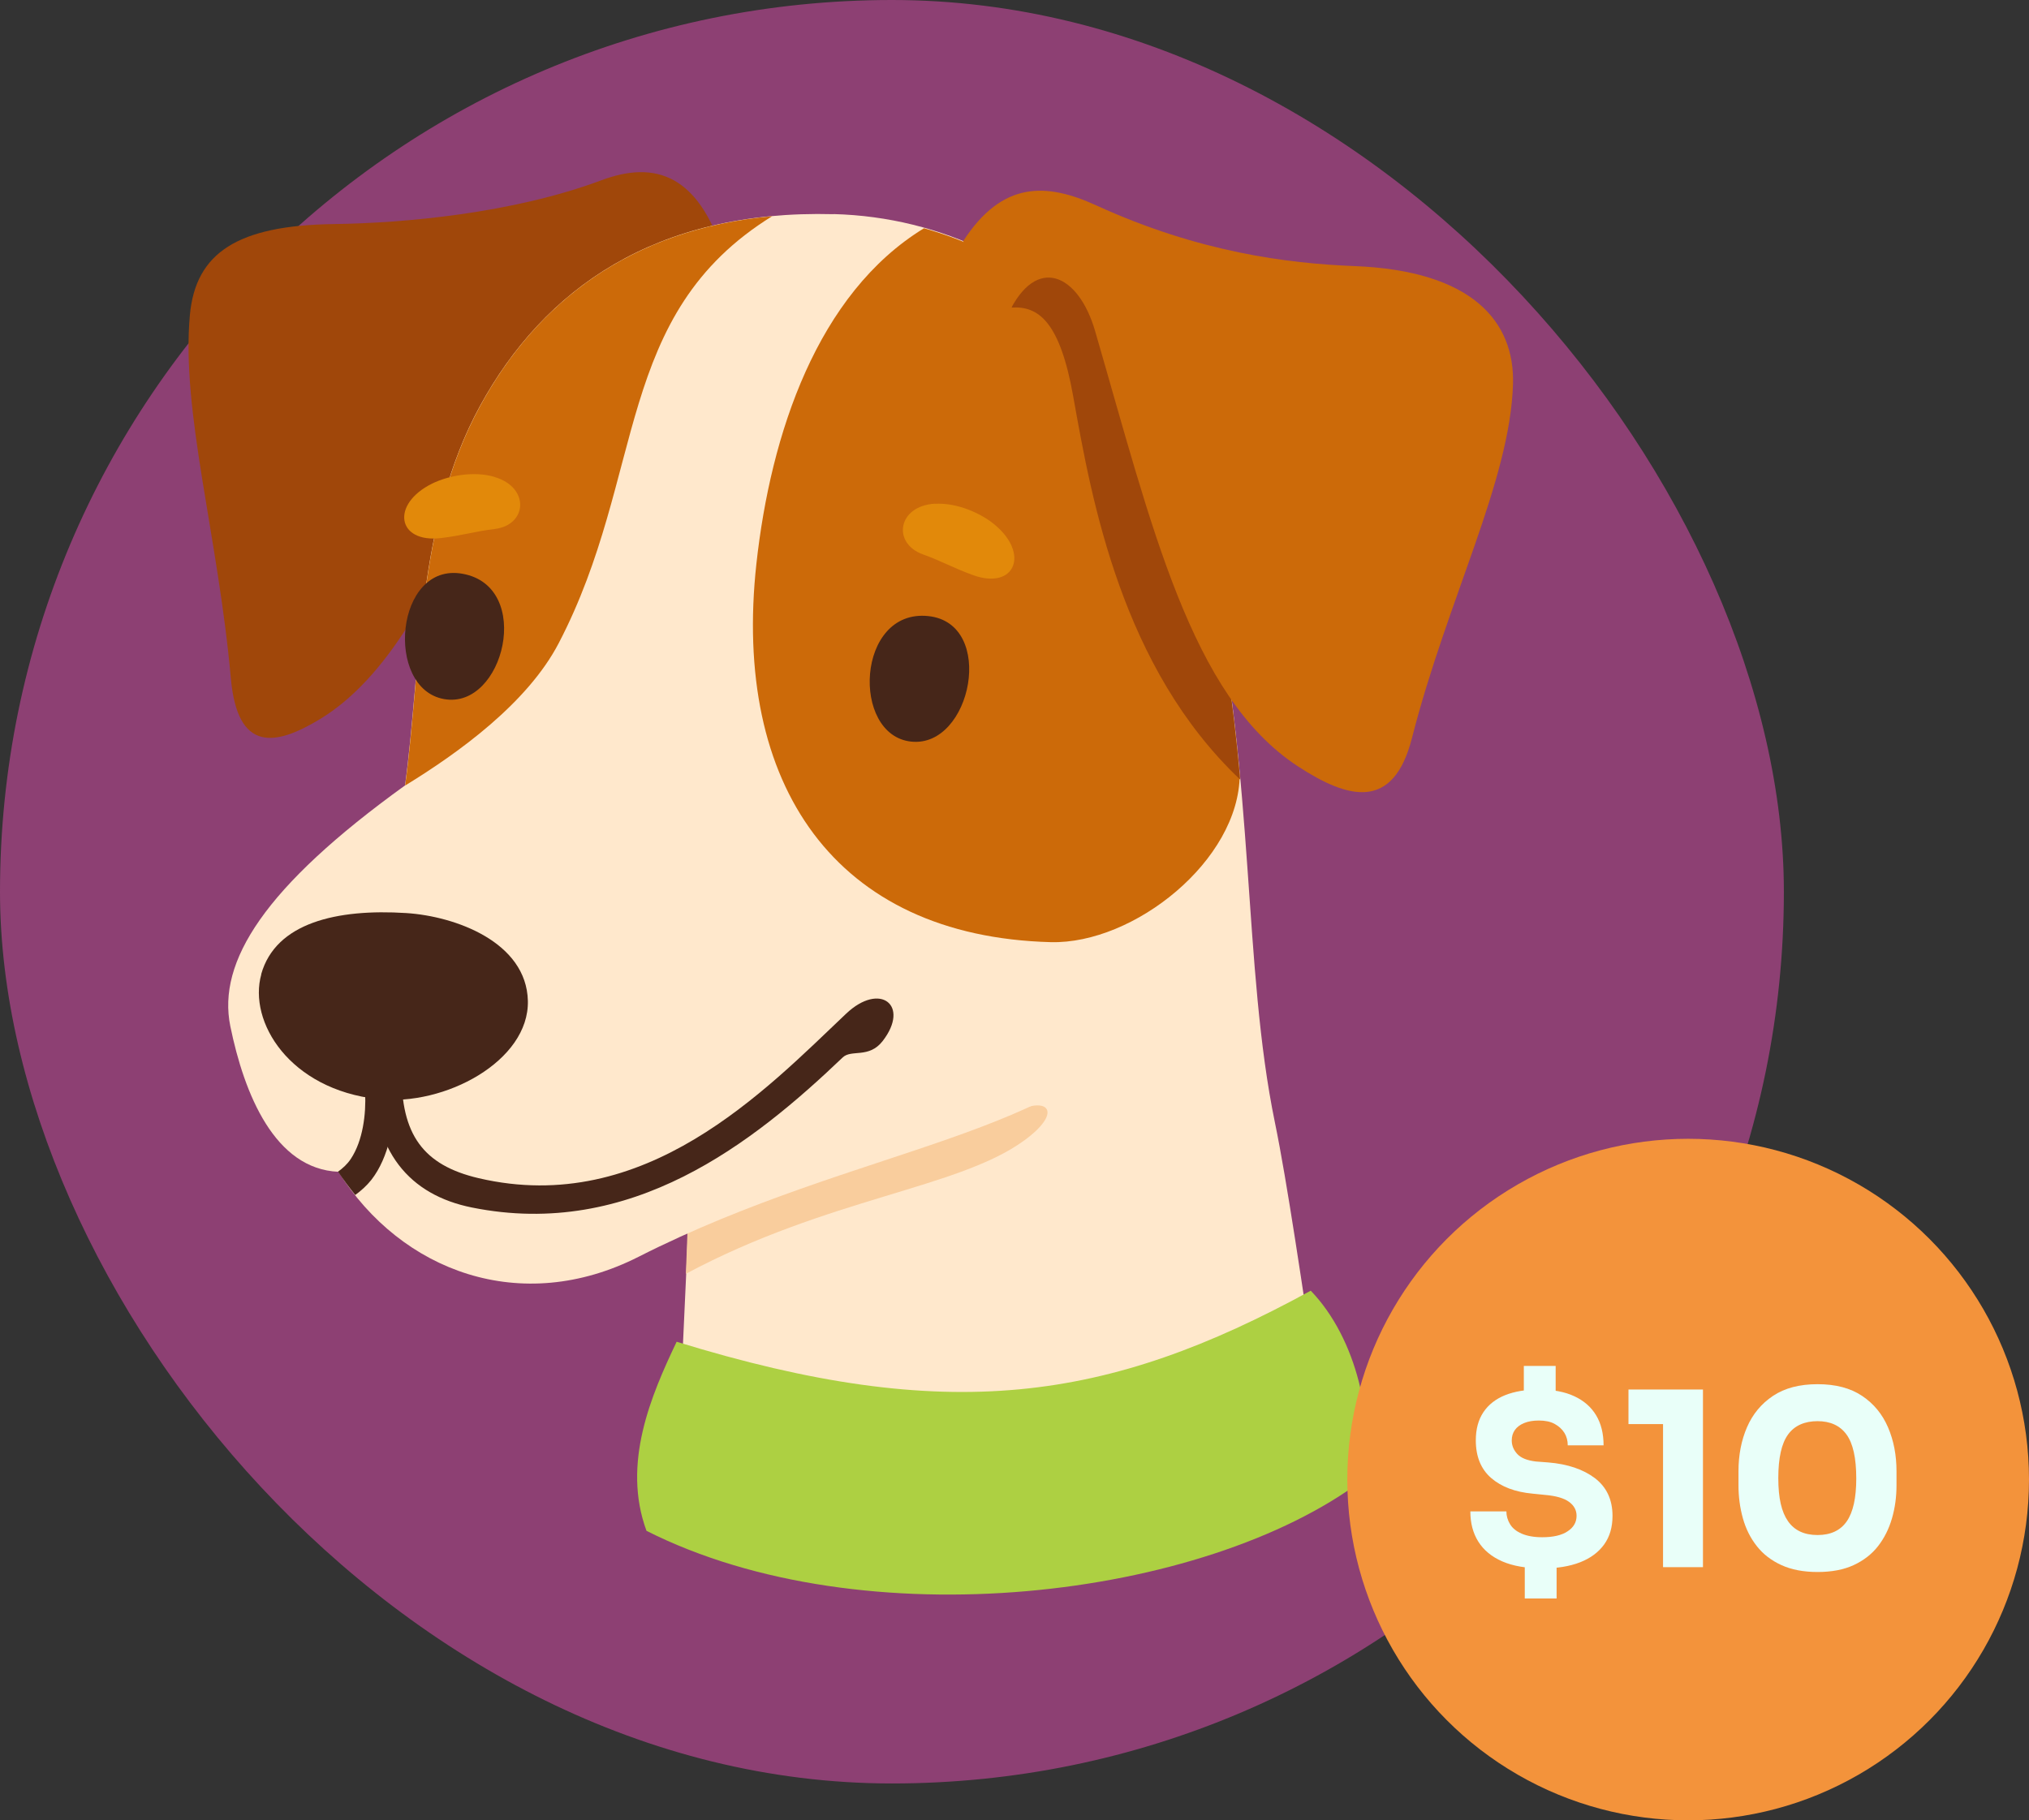
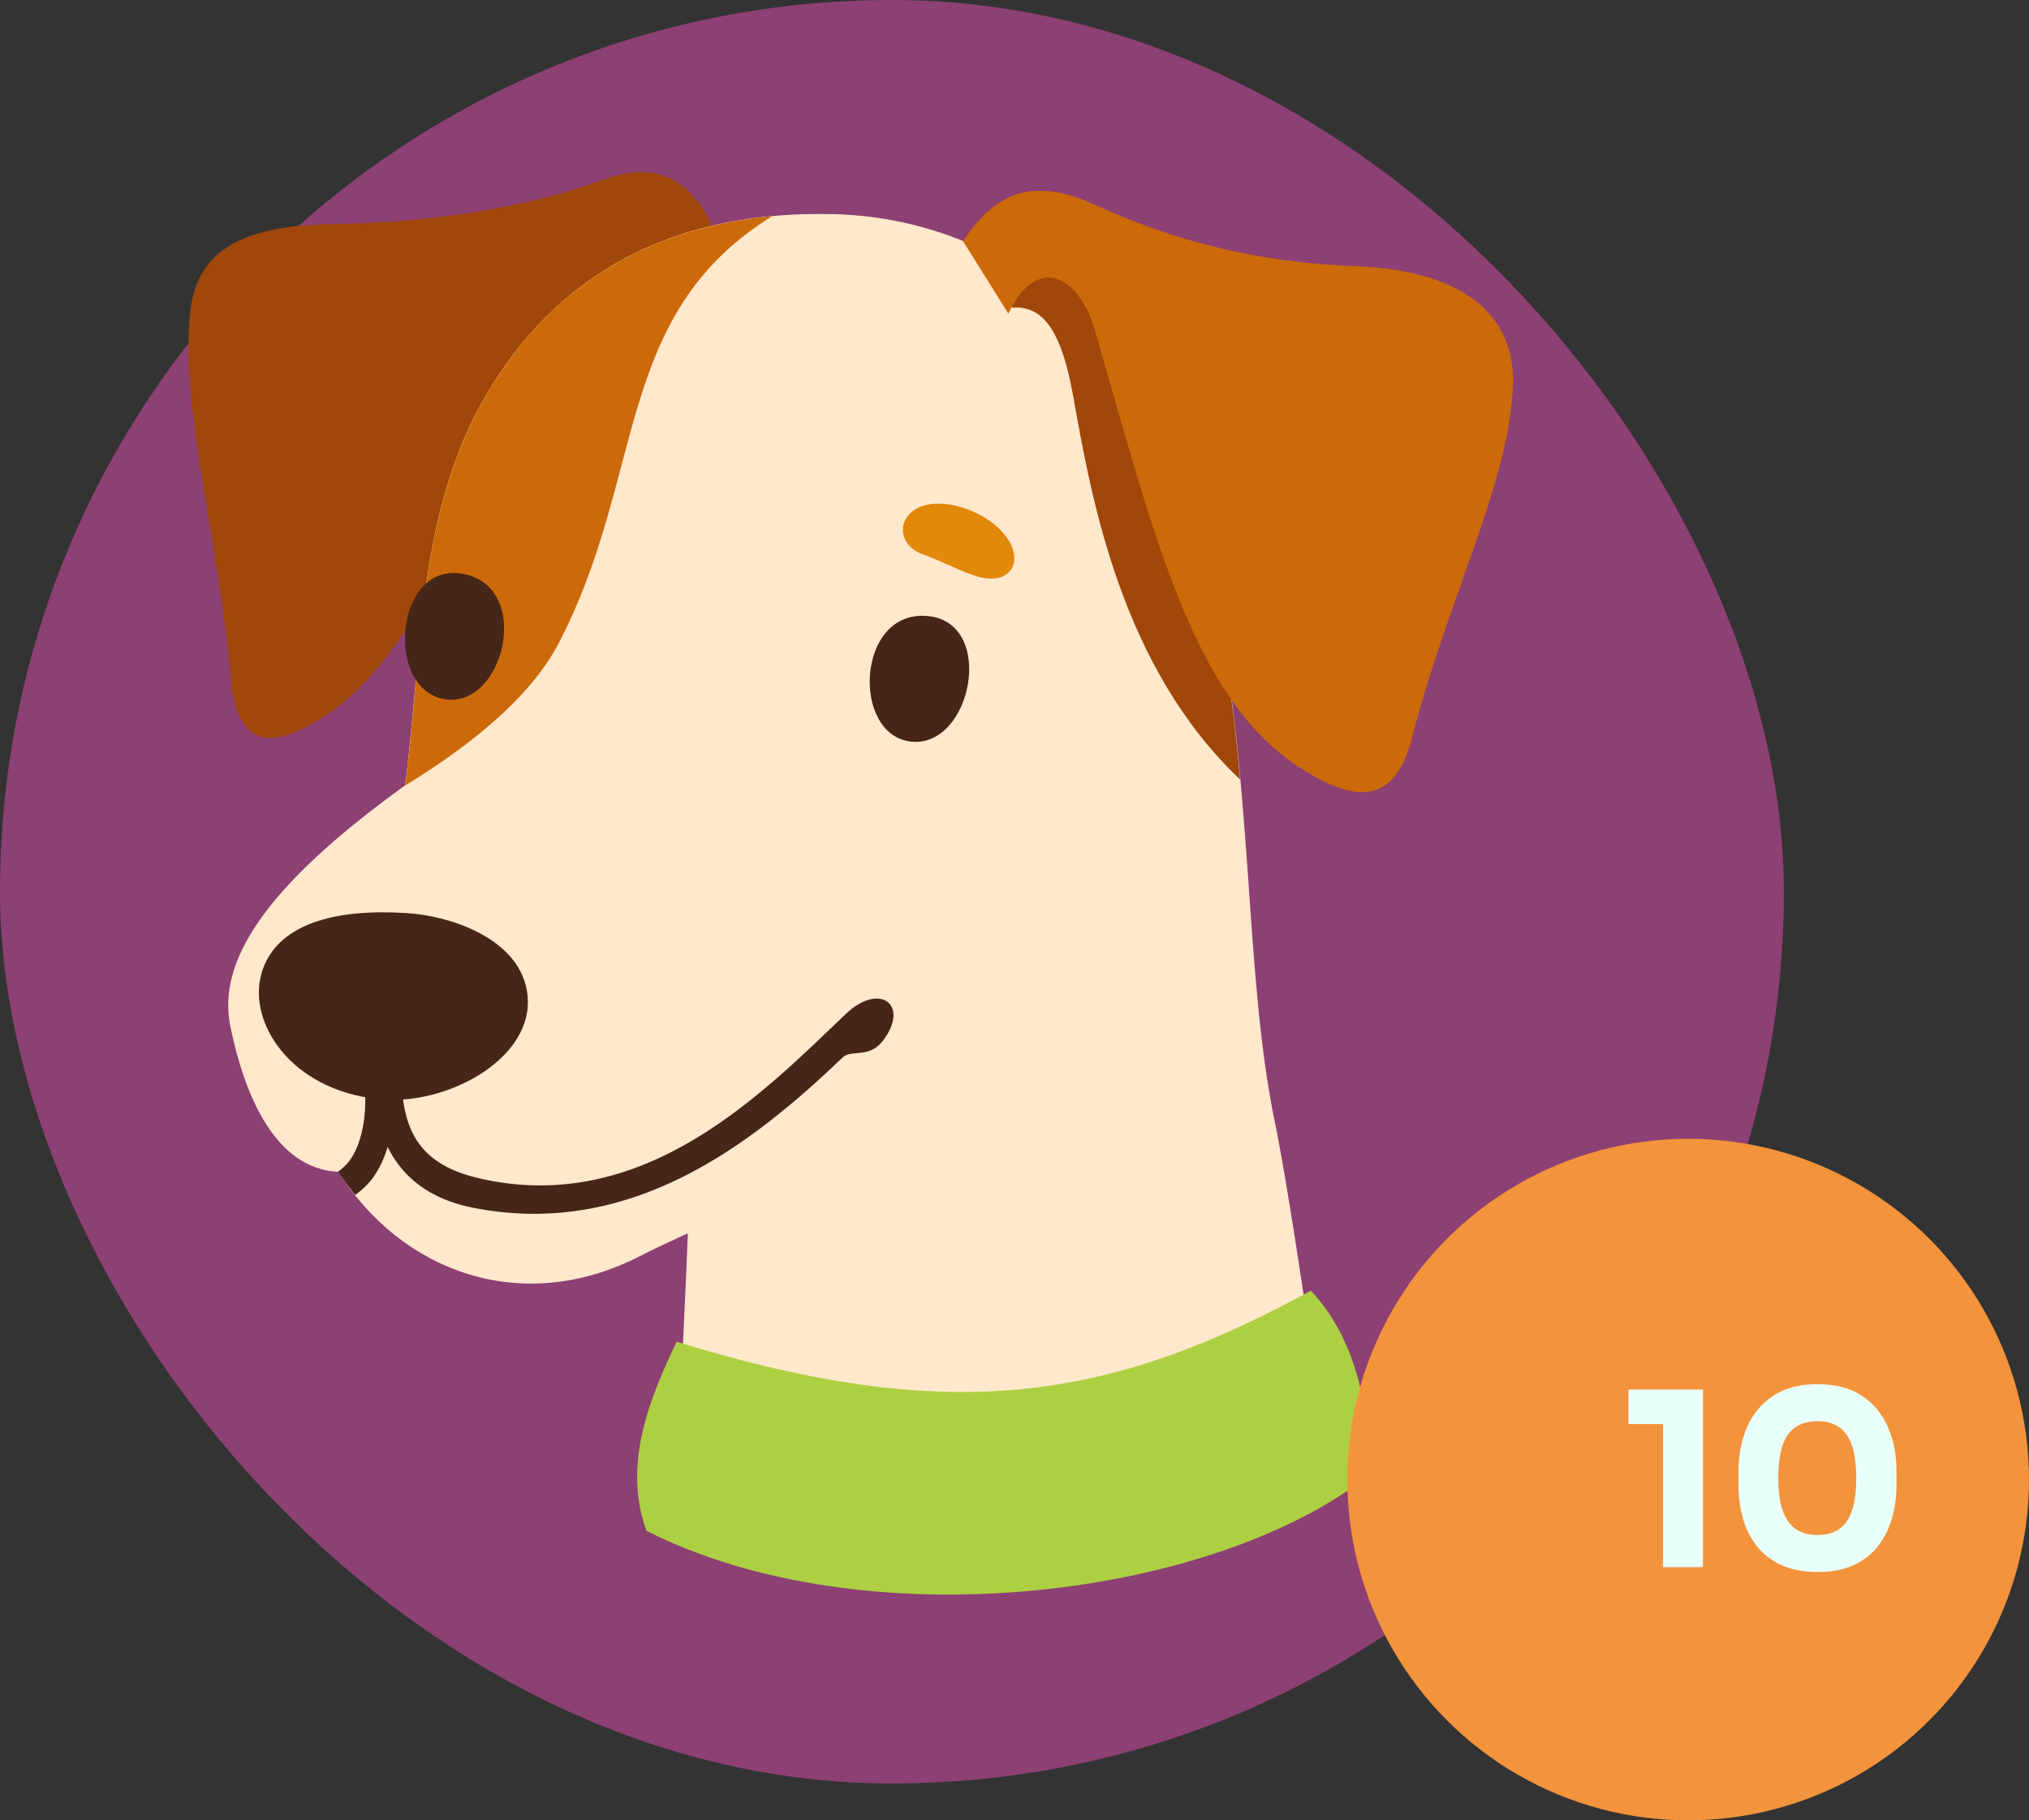
<svg xmlns="http://www.w3.org/2000/svg" id="Layer_2" data-name="Layer 2" viewBox="0 0 193.11 173.29">
  <rect x="0" y="0" width="193.11" height="173.29" fill="#333333" stroke="none" />
  <defs>
    <style>
      .cls-1 {
        fill: #8d4073;
      }

      .cls-2 {
        fill: #ffe8cc;
      }

      .cls-3 {
        fill: #462619;
      }

      .cls-4 {
        fill: #cc6a09;
      }

      .cls-5 {
        fill: #f9cd9d;
      }

      .cls-6 {
        fill: #add042;
      }

      .cls-7 {
        fill: #e2890a;
      }

      .cls-8 {
        fill: #a0470a;
      }

      .cls-9 {
        fill: #f3933b;
      }

      .cls-10 {
        fill: #e9fff9;
      }
    </style>
  </defs>
  <g id="Layer_1" data-name="Layer 1">
    <g>
      <rect class="cls-1" x="0" y="0" width="169.78" height="169.78" rx="84.89" ry="84.89" />
      <g>
        <path class="cls-2" d="M103.77,138.54c6.78-1.19,13.71-2.73,19.93-5.77.57-.28,1.1-.62,1.66-.92-1.36-9.07-2.86-19.37-4.02-24.99-3.05-14.81-1.88-32.43-6.15-52.26l-49.41,52.02c-.17,9.76-.72,19.88-1.18,29.89,12.64,3.99,26,4.35,39.17,2.03h0Z" />
-         <path class="cls-5" d="M96.04,106.16l-30.46,6.82c-.09,2.75-.19,5.51-.3,8.28,13.61-7.27,25.91-8.1,32.21-12.7,3.91-2.85,2.12-4.45-1.45-2.41h0Z" />
        <path class="cls-8" d="M69.28,25.67c-2.48-9.47-7.15-10.33-12.04-8.51-8.49,3.17-18.85,4.08-25.44,4.17-9.17.12-13.19,2.72-13.73,8.68-.83,9.21,2.68,20.96,3.9,34.55.63,7.07,4.2,6.49,8.48,3.9,6.24-3.78,11.03-12.19,15.17-23.1,1.84-4.84,23.65-19.68,23.65-19.68h0Z" />
        <path class="cls-2" d="M79.35,20.39c-16.94-.45-27.57,7.08-33.69,18.3-6.01,11.03-5.55,24.53-7.11,36.08-13.4,9.66-17.88,16.78-16.63,22.92,1.33,6.5,4.24,13.6,10.29,13.86,5.99,9.5,17.38,13.77,28.57,8.09,21.01-10.66,41.27-11.42,48.65-23.4l7.39-29.46c.16-27.76-16.83-45.85-37.48-46.4h0Z" />
-         <path class="cls-4" d="M100.01,89.69c7.91.2,17.93-7.78,17.98-15.95-.33-3.5-.74-7.09-1.29-10.78-1.15-21.73-13.12-36.85-28.76-41.23-10.15,6.21-14.59,19.56-15.95,31.94-2.3,21.01,7.46,35.48,28.03,36.02h0Z" />
        <path class="cls-4" d="M73.5,20.58c-13.58,1.24-22.46,8.25-27.83,18.12-6.01,11.03-5.55,24.53-7.11,36.08,5.08-3.11,11.65-7.85,14.62-13.56,8.37-16.08,5.17-31.28,20.33-40.65h0Z" />
        <path class="cls-8" d="M118.03,74.2c-.33-3.65-.75-7.39-1.33-11.23-.94-17.61-7.41-44.17-20.31-37.65l-.12,3.96c2.59-.17,4.62,1.37,5.88,8.49,1.77,9.98,4.64,25.81,15.88,36.44h0Z" />
        <path class="cls-3" d="M24.87,92.75c-1.27,4.52,2.69,10.95,11.08,11.88,6.39.71,14.43-3.64,14.29-9.36-.14-5.58-6.88-8.05-11.58-8.35-6.59-.42-12.42.92-13.8,5.82h0Z" />
        <path class="cls-3" d="M80.53,96.5c-7.67,7.27-19.13,19.36-34.97,15.66-5.31-1.24-7.39-4.18-7.34-10.07.01-1.77-2.75-1.96-2.76-.17-.06,7.77,3.56,11.84,9.45,13.03,15.17,3.06,26.77-6.15,35.3-14.29.83-.79,2.49.13,3.8-1.56,2.63-3.4-.25-5.66-3.48-2.6h0Z" />
        <path class="cls-3" d="M37.51,104.21c-.09-1.76-2.85-1.95-2.76-.18.1,2.01-.21,4.56-1.36,6.29-.33.5-.76.89-1.22,1.22.54.8,1.08,1.52,1.64,2.22.56-.41,1.09-.88,1.54-1.45,1.66-2.13,2.29-5.48,2.15-8.11h0Z" />
        <path class="cls-3" d="M44.02,54.62c6.79,1.21,3.94,12.95-1.76,11.93-5.69-1.02-4.65-13.08,1.76-11.93h0Z" />
-         <path class="cls-7" d="M47.07,45.4c-2.04-.6-4.46-.09-5.93.63-3.98,1.96-3.36,5.7.85,5.19,1.99-.24,3.19-.63,5.08-.86,3.12-.37,3.38-3.96,0-4.95h0Z" />
        <path class="cls-3" d="M88.35,58.65c-6.86-.72-7.38,11.35-1.62,11.95,5.75.6,8.1-11.27,1.62-11.95h0Z" />
        <path class="cls-7" d="M88.96,47.96c2.13-.13,4.37.9,5.64,1.93,3.44,2.79,2.01,6.3-1.99,4.86-1.89-.68-2.97-1.33-4.76-1.97-2.96-1.06-2.42-4.61,1.11-4.83h0Z" />
        <path class="cls-4" d="M91.67,22.96c3.73-5.78,7.96-5.56,12.66-3.41,9.79,4.48,18.25,5.53,24.55,5.78,11.23.43,15.3,5.27,15.12,11.25-.29,9.25-6.22,20.39-9.62,33.69-1.77,6.92-6.03,5.84-10.87,2.67-10.19-6.68-13.88-22.84-19.29-41.45-1.57-5.39-5.57-7.3-8.25-1.63l-4.31-6.9h0Z" />
        <path class="cls-6" d="M64.4,127.73c-2.42,5.08-5.23,11.59-2.87,18,20.64,10.43,53.08,6.5,68.16-4.84,1.19-5.51-.52-13.44-4.94-18.02-19.36,10.6-34.51,12.82-60.35,4.86h0Z" />
      </g>
      <circle class="cls-9" cx="160.67" cy="140.85" r="32.44" />
      <g>
-         <path class="cls-10" d="M146.77,149.3c-1.51,0-2.78-.22-3.79-.66-1.01-.44-1.77-1.07-2.28-1.88s-.76-1.77-.76-2.88h3.43c0,.43.12.84.35,1.22.23.38.6.68,1.11.9.51.22,1.16.34,1.95.34,1.03,0,1.84-.18,2.41-.56.57-.37.86-.86.86-1.48,0-.54-.24-.98-.72-1.33-.48-.35-1.24-.57-2.29-.66l-1.18-.12c-1.65-.15-2.97-.65-3.94-1.49-.97-.84-1.46-2.04-1.46-3.58,0-1.07.24-1.96.72-2.68.48-.72,1.17-1.26,2.06-1.62.9-.36,1.97-.54,3.22-.54,1.34,0,2.47.21,3.38.64.91.42,1.6,1.03,2.07,1.81.47.78.71,1.73.71,2.86h-3.41c0-.45-.11-.85-.32-1.19-.22-.35-.53-.63-.93-.85-.4-.22-.9-.32-1.51-.32-.54,0-1,.08-1.39.24-.39.16-.68.38-.88.66-.2.28-.3.61-.3,1,0,.48.18.91.53,1.29.35.38.94.61,1.76.71l1.18.09c1.85.15,3.34.66,4.45,1.5,1.11.85,1.67,2.05,1.67,3.59,0,1.07-.26,1.97-.79,2.71-.53.74-1.29,1.31-2.28,1.7-1,.39-2.2.59-3.63.59ZM145.03,133.41v-3.38h3.03v3.38h-3.03ZM145.12,152.17v-3.38h3.03v3.38h-3.03Z" />
        <path class="cls-10" d="M158.28,149.19v-14.41l1.02.79h-4.31v-3.29h7.09v16.91h-3.8Z" />
        <path class="cls-10" d="M172.99,149.65c-1.34,0-2.49-.22-3.45-.66-.96-.44-1.74-1.04-2.34-1.81-.6-.76-1.04-1.64-1.32-2.64s-.42-2.04-.42-3.14v-1.34c0-1.54.27-2.94.81-4.19.54-1.25,1.37-2.25,2.48-2.99s2.52-1.11,4.24-1.11,3.12.37,4.23,1.11,1.93,1.74,2.47,2.99c.54,1.25.81,2.65.81,4.19v1.34c0,1.1-.14,2.14-.43,3.14s-.73,1.88-1.32,2.64c-.59.76-1.37,1.37-2.32,1.81-.95.44-2.1.66-3.44.66ZM172.99,146.13c1.25,0,2.18-.44,2.78-1.31.6-.87.9-2.23.9-4.07,0-1.95-.31-3.34-.93-4.19-.62-.85-1.54-1.27-2.76-1.27s-2.19.42-2.8,1.27c-.62.85-.93,2.23-.93,4.15s.31,3.22.92,4.1c.61.88,1.55,1.32,2.81,1.32Z" />
      </g>
    </g>
  </g>
</svg>